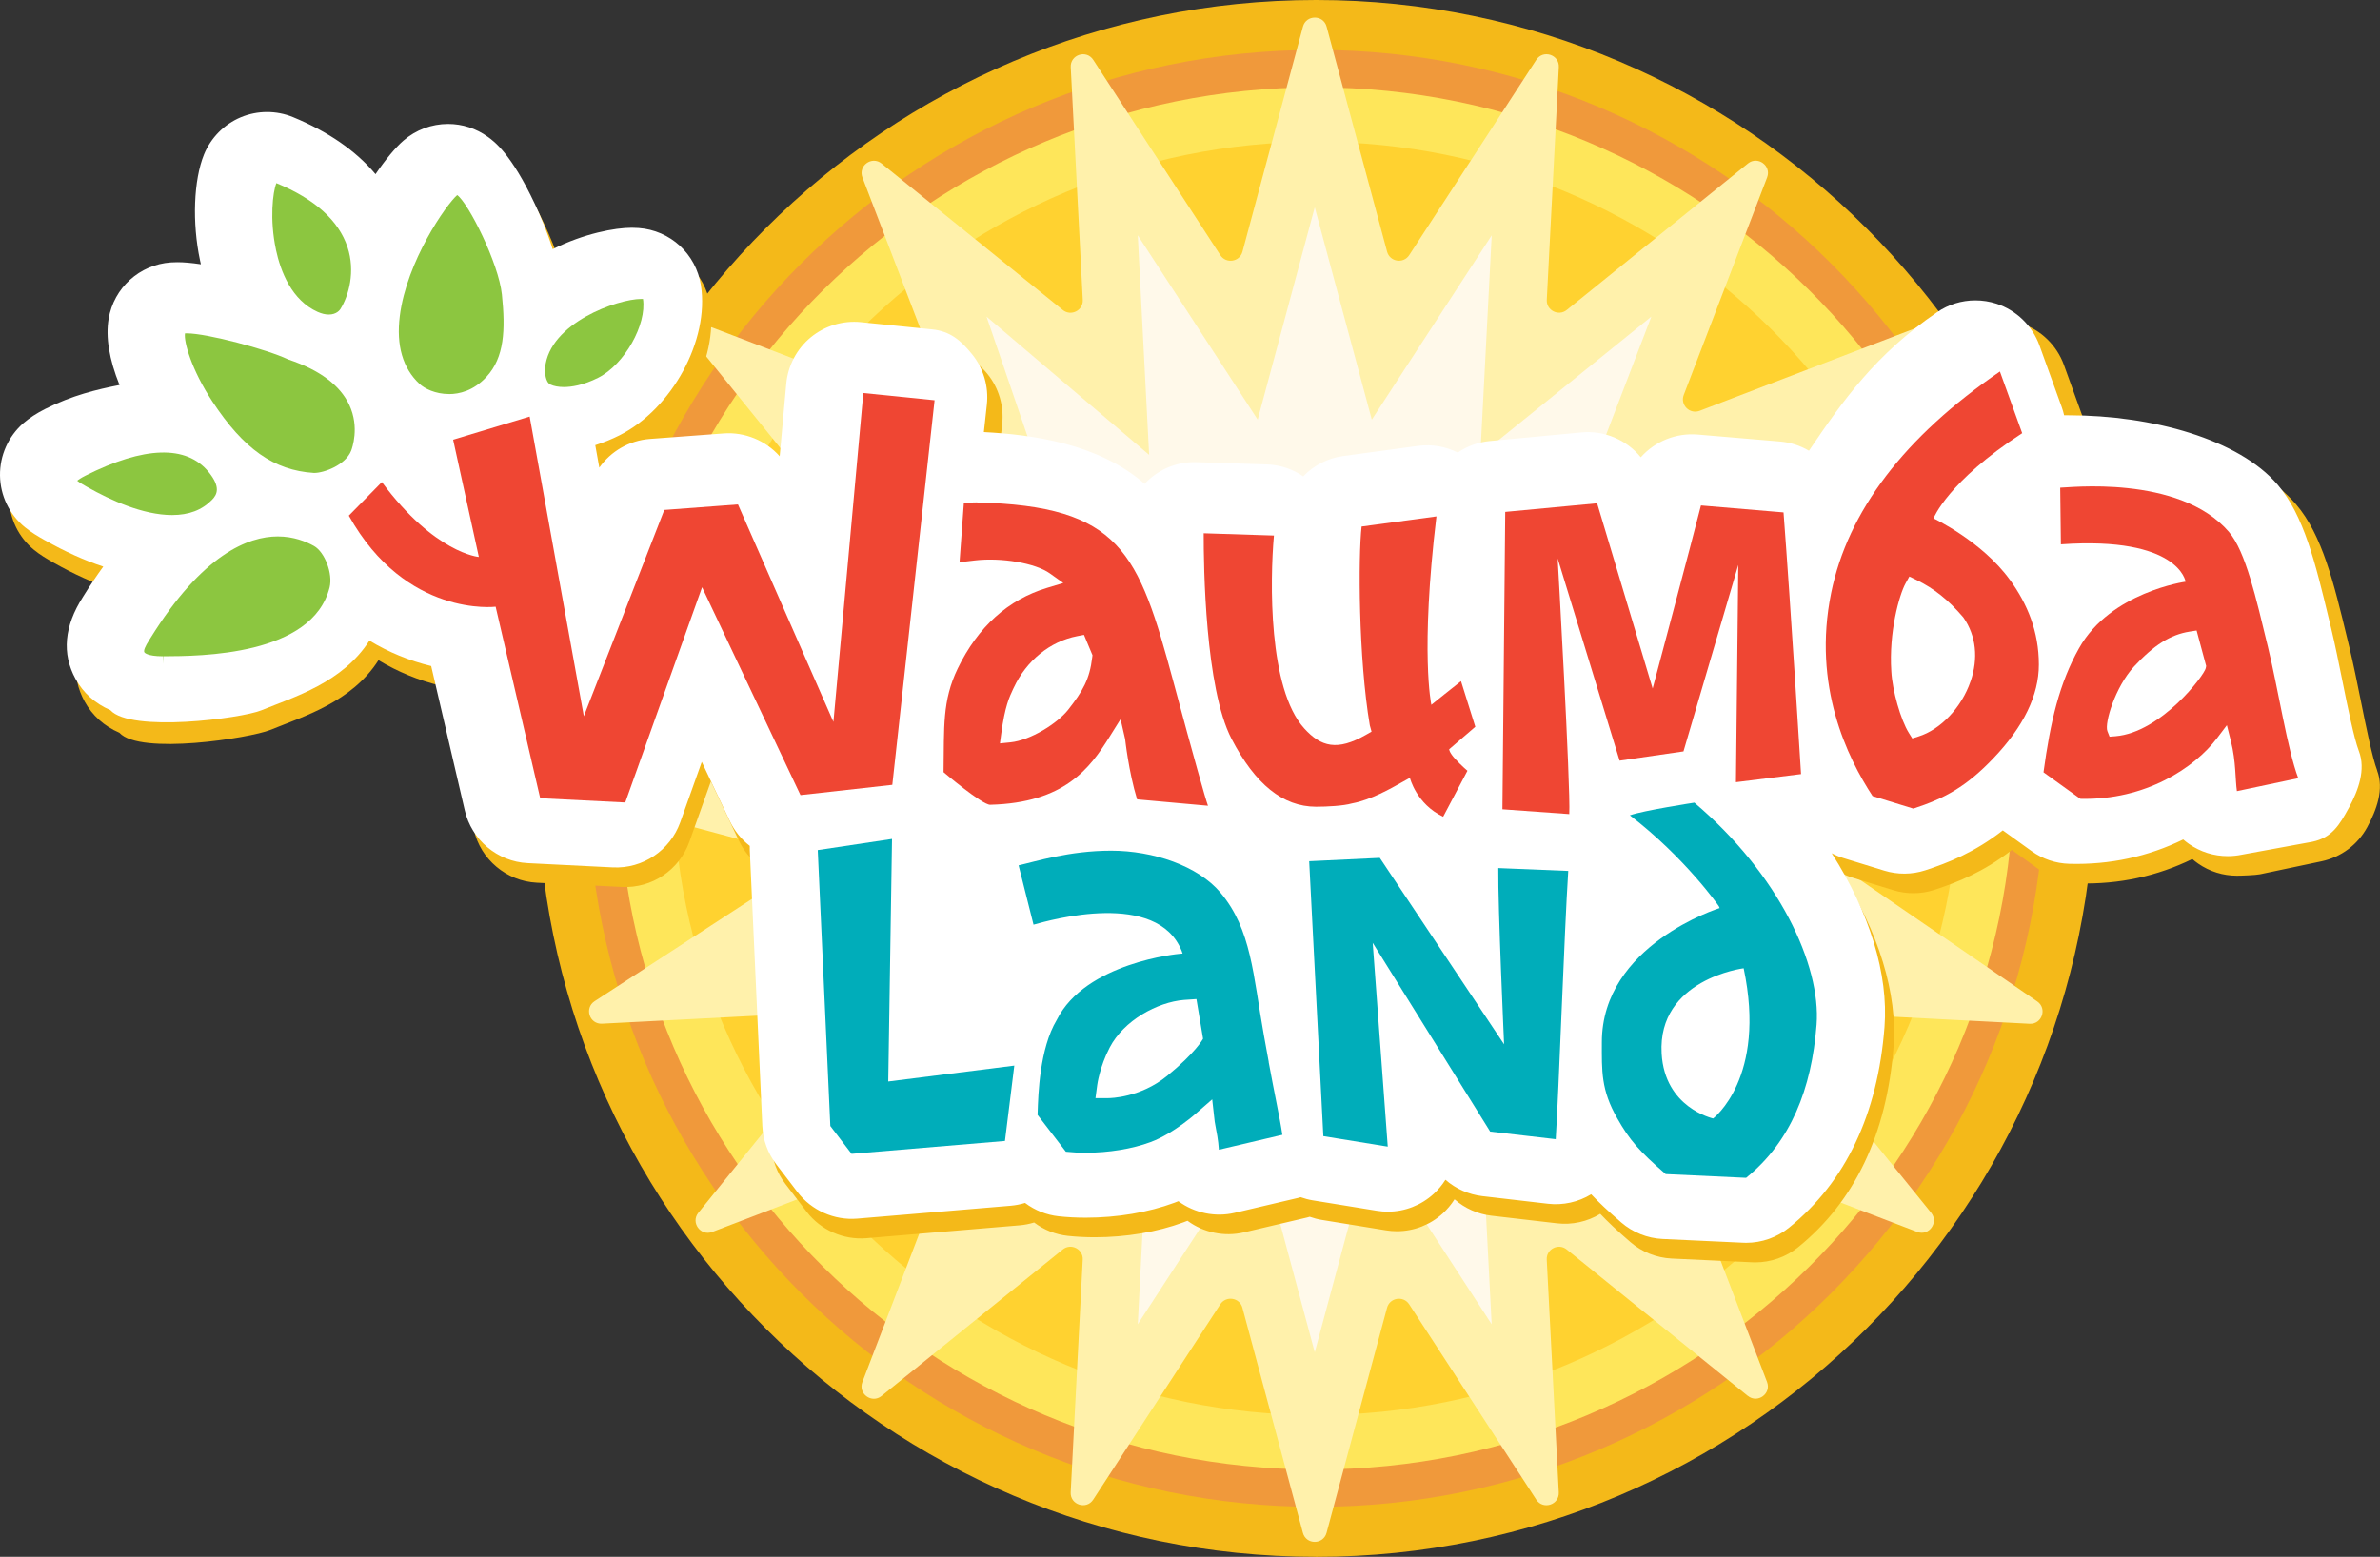
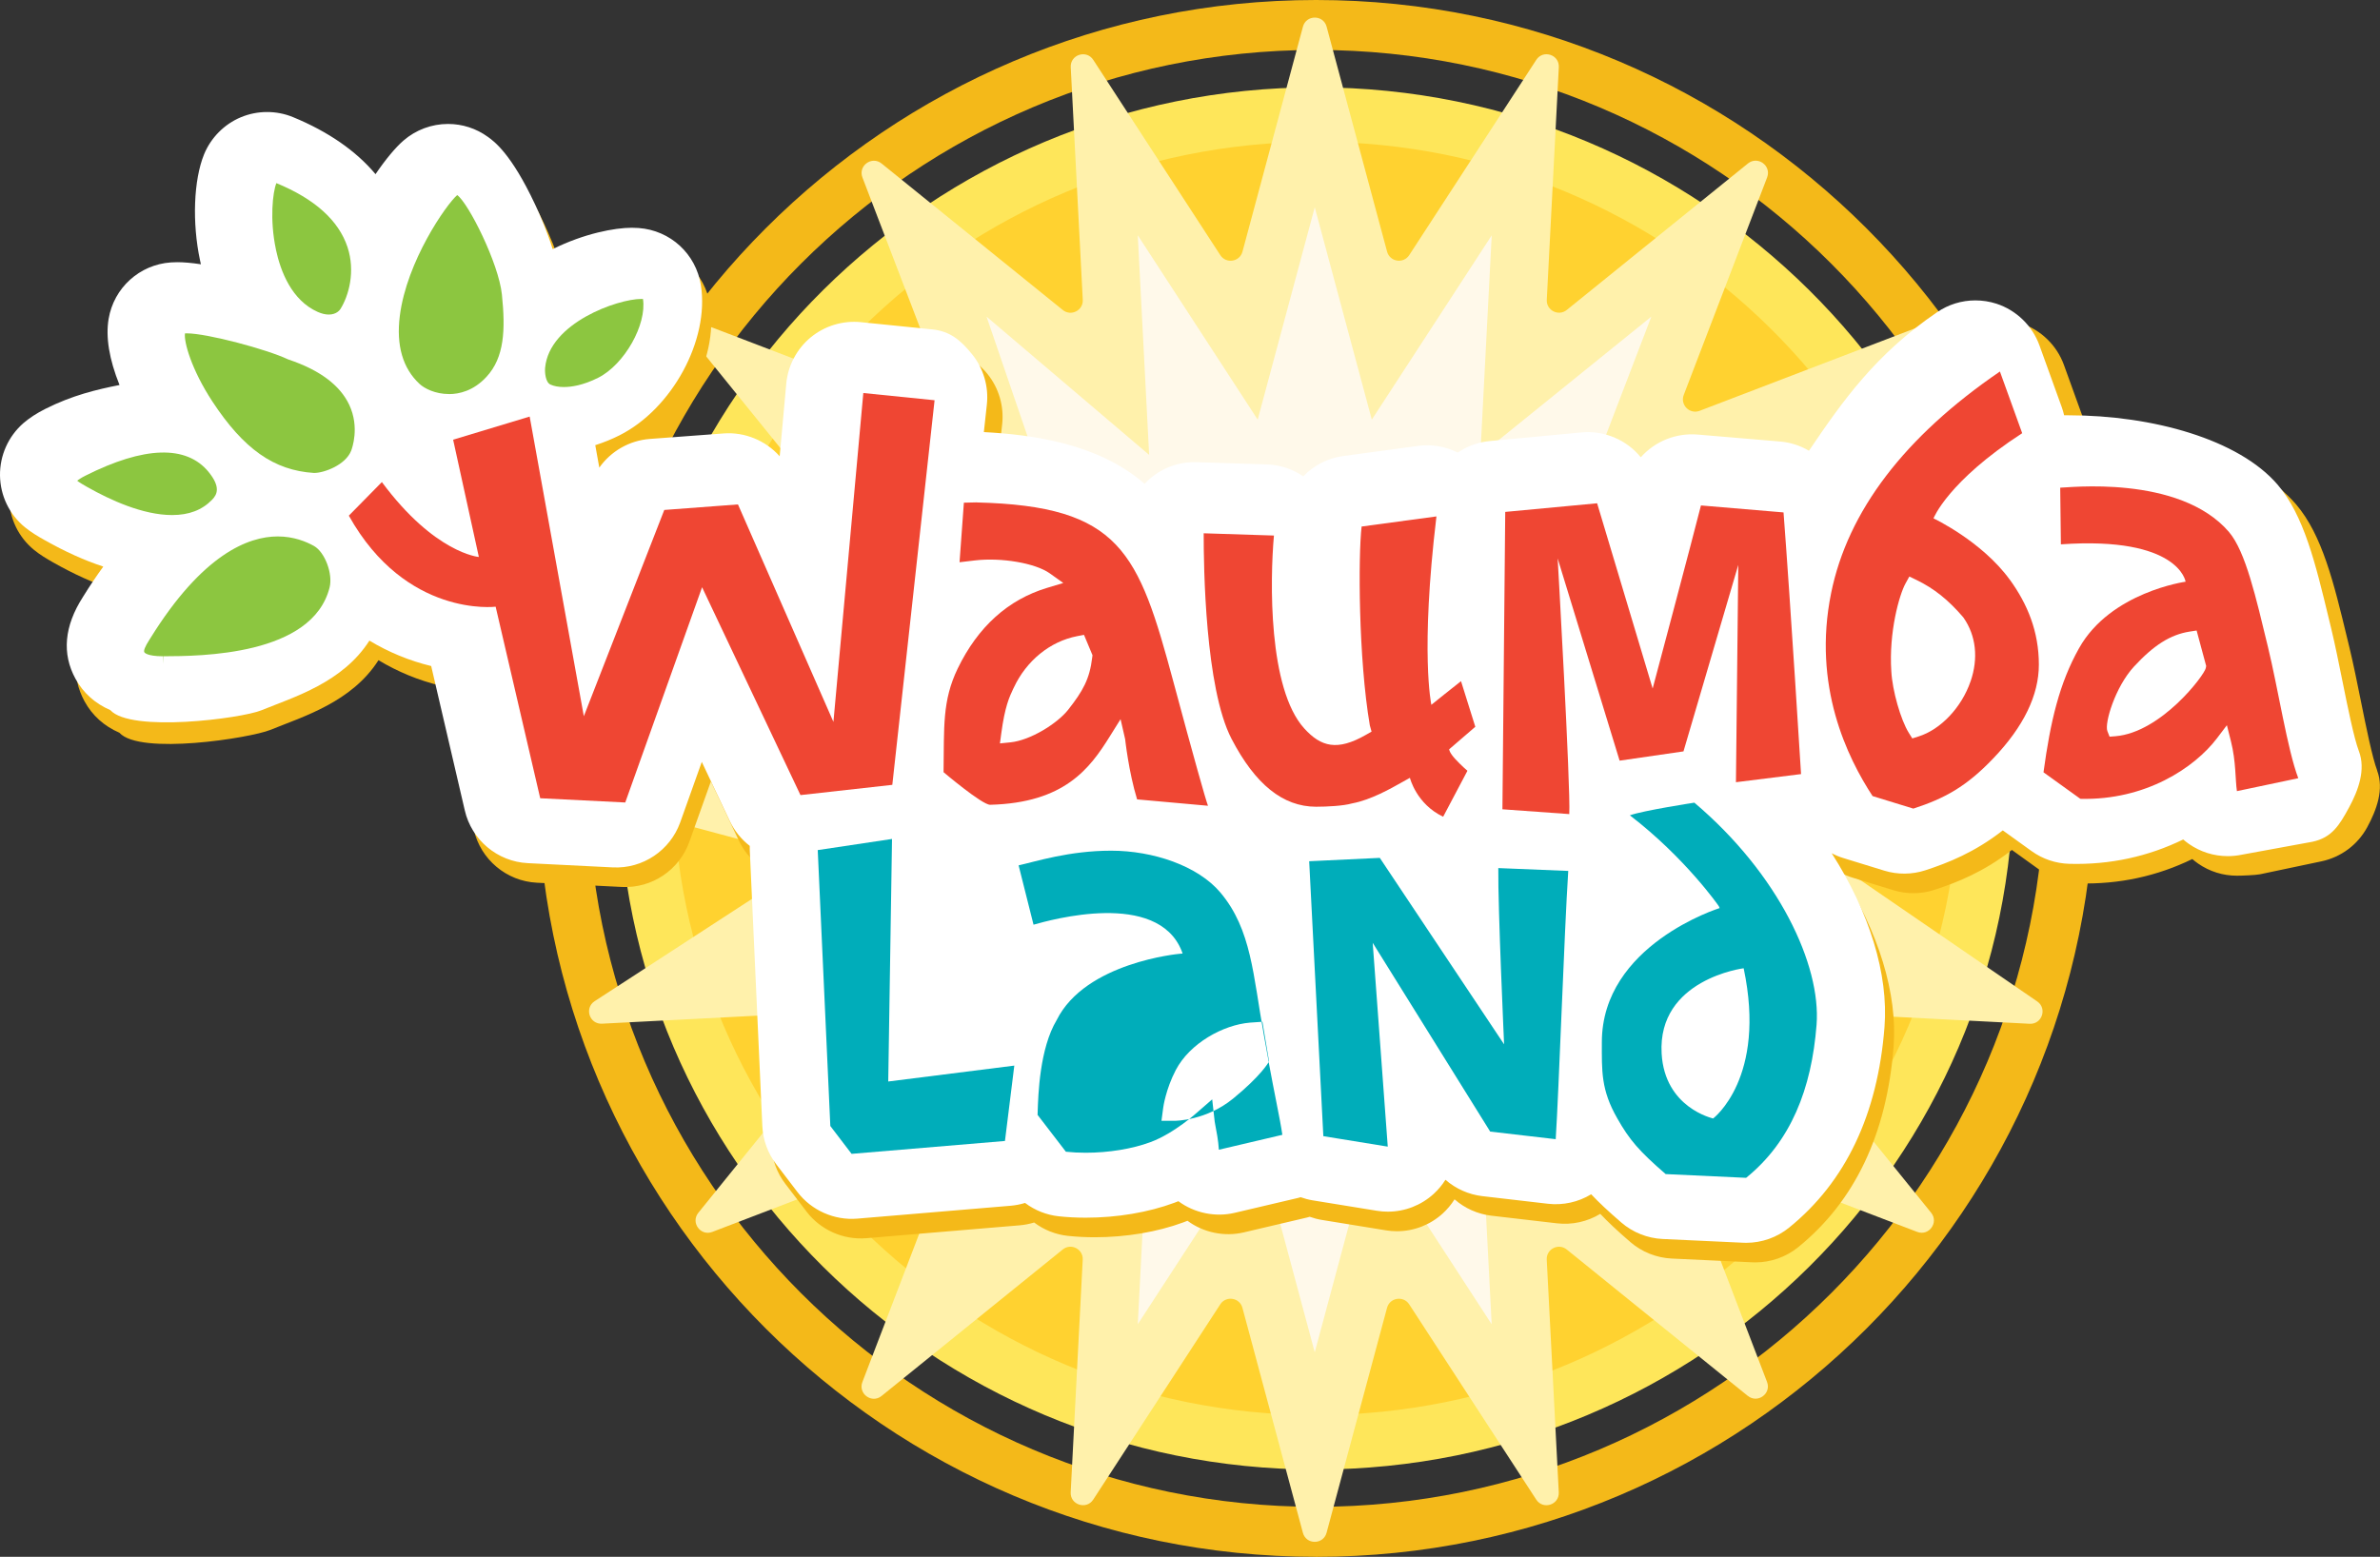
<svg xmlns="http://www.w3.org/2000/svg" id="Layer_2" data-name="Layer 2" viewBox="0 0 559.74 366.25">
  <rect x="0" y="0" width="559.74" height="366.25" fill="#333333" stroke="none" />
  <defs>
    <style>
      .cls-1 {
        fill: #f4b919;
      }

      .cls-2 {
        fill: #00adba;
      }

      .cls-3 {
        fill: #fee65a;
      }

      .cls-4 {
        fill: #fff;
      }

      .cls-5 {
        fill: #f0993b;
      }

      .cls-6 {
        fill: #ef4633;
      }

      .cls-7 {
        fill: #ffd230;
      }

      .cls-8 {
        fill: #8cc640;
      }

      .cls-9 {
        fill: #fff9ea;
      }

      .cls-9, .cls-10 {
        fill-rule: evenodd;
      }

      .cls-10 {
        fill: #fff1ab;
      }
    </style>
  </defs>
  <g id="LOGOS">
    <g id="SUN_COLOR" data-name="SUN / COLOR">
      <g id="_1" data-name="1">
        <g>
          <path class="cls-5" d="m134.36,128.74l.25.39-.25-.39Z" />
          <g>
            <g>
              <g>
-                 <circle class="cls-5" cx="309.53" cy="183.13" r="177.25" transform="translate(-.75 1.28) rotate(-.24)" />
                <path class="cls-1" d="m309.53,366.25c-100.98,0-183.13-82.15-183.13-183.13S208.55,0,309.53,0s183.13,82.15,183.13,183.13-82.15,183.13-183.13,183.13Zm0-354.5c-94.5,0-171.37,76.88-171.37,171.37s76.88,171.37,171.37,171.37,171.37-76.88,171.37-171.37S404.03,11.75,309.53,11.75Z" />
              </g>
              <g>
                <ellipse class="cls-7" cx="309.53" cy="183.13" rx="161.56" ry="156.17" />
                <path class="cls-3" d="m309.53,345.71c-90.44,0-164.02-72.93-164.02-162.58S219.09,20.55,309.53,20.55s164.02,72.93,164.02,162.58-73.58,162.58-164.02,162.58Zm0-312.35c-83.38,0-151.21,67.18-151.21,149.77s67.83,149.77,151.21,149.77,151.21-67.18,151.21-149.77S392.91,33.36,309.53,33.36Z" />
              </g>
              <path class="cls-10" d="m411.08,328.41l-42.61-34.46c-1.94-1.57-4.83-.1-4.7,2.39l2.83,54.73c.15,2.95-3.69,4.2-5.3,1.72l-29.88-45.94c-1.36-2.09-4.56-1.59-5.21.82l-14.22,52.92c-.77,2.85-4.81,2.85-5.57,0l-14.22-52.92c-.65-2.41-3.84-2.92-5.21-.82l-29.88,45.94c-1.61,2.47-5.45,1.22-5.3-1.72l2.83-54.73c.13-2.49-2.76-3.96-4.7-2.39l-42.61,34.46c-2.29,1.86-5.57-.52-4.51-3.28l19.61-51.18c.89-2.33-1.4-4.62-3.73-3.73l-51.18,19.6c-2.76,1.06-5.13-2.22-3.28-4.51l34.46-42.61c1.57-1.94.1-4.83-2.39-4.7l-54.73,2.83c-2.95.15-4.2-3.69-1.72-5.3l45.94-29.88c2.09-1.36,1.59-4.56-.82-5.21l-52.92-14.22c-2.85-.77-2.85-4.81,0-5.57l52.92-14.22c2.41-.65,2.92-3.84.82-5.21l-45.94-29.88c-2.47-1.61-1.22-5.45,1.72-5.3l54.73,2.83c2.49.13,3.96-2.76,2.39-4.7l-34.46-42.61c-1.86-2.29.52-5.57,3.28-4.51l51.18,19.61c2.33.89,4.62-1.4,3.73-3.73l-19.6-51.18c-1.06-2.76,2.22-5.13,4.51-3.28l42.61,34.46c1.94,1.57,4.83.1,4.7-2.39l-2.83-54.73c-.15-2.95,3.69-4.2,5.3-1.72l29.88,45.94c1.36,2.09,4.56,1.59,5.21-.82l14.22-52.93c.77-2.85,4.81-2.85,5.57,0l14.22,52.92c.65,2.41,3.84,2.92,5.21.82l29.88-45.94c1.61-2.47,5.45-1.22,5.3,1.72l-2.83,54.73c-.13,2.49,2.76,3.96,4.7,2.39l42.61-34.46c2.29-1.86,5.57.52,4.51,3.28l-19.61,51.18c-.89,2.33,1.4,4.62,3.73,3.73l51.18-19.6c2.76-1.06,5.13,2.22,3.28,4.51l-34.46,42.61c-1.57,1.94-.1,4.83,2.39,4.7l54.73-2.83c2.95-.15,4.2,3.69,1.72,5.3l-45.94,29.88c-2.09,1.36-1.59,4.56.82,5.21l50.07,13.45c3.01.81,2.78,5.16-.31,5.64l-55.71,8.59c-2.58.4-3.35,3.75-1.19,5.23l52.82,36.25c2.4,1.65,1.13,5.41-1.78,5.26l-55.24-2.86c-2.49-.13-3.96,2.76-2.39,4.7l34.46,42.61c1.86,2.29-.52,5.57-3.28,4.51l-51.18-19.61c-2.33-.89-4.62,1.4-3.73,3.73l19.6,51.18c1.06,2.76-2.22,5.13-4.51,3.28Z" />
            </g>
            <polygon class="cls-9" points="394.09 289.3 348.15 259.89 350.82 311.54 322.63 268.18 309.21 318.13 295.79 268.18 267.59 311.53 270.26 259.89 238.59 281.82 248.55 244.11 200.25 262.61 232.77 222.4 181.12 225.07 224.48 196.87 174.53 183.45 224.48 170.03 181.12 141.83 232.77 144.5 200.25 104.29 248.55 122.79 232.02 74.49 270.26 107.01 267.59 55.36 295.79 98.72 309.21 48.77 322.63 98.72 350.83 55.37 348.15 107.01 388.37 74.49 369.87 122.79 412.73 111.01 385.65 144.5 437.29 141.83 393.94 170.03 443.88 183.45 393.94 196.87 437.29 225.07 385.64 222.4 418.16 262.61 369.87 244.11 394.09 289.3" />
          </g>
        </g>
        <path class="cls-4" d="m238.08,237.88c-.51.01-1.02.05-1.52.12l-14.66,1.8-.5-37.28c1.82,1.18,3.38,1.99,4.79,2.54-.44,2.07-.42,4.24.11,6.33l3.81,15.03c.93,3.68,3.31,6.82,6.6,8.7.7.4,1.43.74,2.18,1.02-.29.57-.56,1.15-.82,1.73Z" />
        <g id="_2" data-name="2">
          <g>
            <path class="cls-1" d="m559.08,181.27c-1.14-3-2.63-10.36-3.82-16.27-.87-4.3-1.76-8.75-2.72-12.72l-.49-2.02c-3.16-13.1-5.88-24.41-12.07-31.63-9.16-10.68-28.01-16.32-47.69-16.32-.37,0-.73,0-1.08,0-.15-.67-.34-1.33-.57-1.96l-5.24-14.51c-1.67-4.62-5.46-8.28-10.13-9.79-1.59-.51-3.25-.77-4.92-.77-3.24,0-6.36.96-9.03,2.79-14.43,9.86-25.77,20.82-33.72,32.58-2.07-1.22-4.4-1.97-6.79-2.17l-19.42-1.64c-5.07-.42-10.03,1.61-13.34,5.35-3.33-4.11-8.59-6.35-13.93-5.85l-21.61,2.03c-2.69.25-5.27,1.19-7.5,2.71-2.88-1.45-6.17-2-9.33-1.57l-17.6,2.38c-3.61.49-6.91,2.18-9.42,4.79-2.52-1.74-5.46-2.71-8.55-2.81l-16.52-.53c-4.33-.15-8.51,1.47-11.63,4.48-.2.19-.4.4-.6.62-10.85-9.5-24.95-11.57-36.37-12.18l.71-6.49c.46-4.21-.8-8.52-3.47-11.81-2.66-3.29-6.61-5.43-10.83-5.86l-16.78-1.7c-4.24-.43-8.52.88-11.79,3.58-3.27,2.7-5.37,6.67-5.75,10.9l-1.55,17.07c-3.27-3.68-8.17-5.75-13.19-5.37l-17.33,1.29c-4.82.36-9.17,2.88-11.9,6.75l-.95-5.28c1.95-.62,3.87-1.4,5.7-2.32,12.38-6.24,21.15-22.39,19.15-35.27-1.15-7.41-7.18-12.96-14.66-13.5-.52-.04-1.05-.06-1.59-.06-4.01,0-11.18,1.33-18.62,5.03-1.28-4.13-2.95-7.99-4.17-10.59-5.55-11.82-9.54-14.72-11.05-15.81-2.75-1.99-6-3.05-9.39-3.05-3.85,0-7.57,1.39-10.48,3.91-1.89,1.64-4.24,4.47-6.57,7.9-4.61-5.5-11.14-10.01-19.41-13.42-3.92-1.61-8.37-1.6-12.28.04-3.9,1.63-7.04,4.82-8.64,8.73-2.45,6.04-2.83,16.06-.94,24.95.06.3.13.61.2.9-2.17-.33-4.03-.49-5.53-.49-.53,0-1.02.02-1.51.05-7.39.51-13.42,5.97-14.66,13.27-.73,4.29.13,9.52,2.56,15.57-5.39,1.07-11.11,3.15-17.43,6.33-2.07,1.04-3.76,2.15-5.18,3.37-3.58,3.1-5.59,7.59-5.52,12.32.07,4.73,2.2,9.16,5.86,12.16,1.46,1.19,2.97,2.08,4.52,2.96l.17.09c4.73,2.68,9.34,4.76,13.74,6.2-1.59,2.2-3.16,4.52-4.65,6.93l-.16.26c-4.37,6.83-4.95,13.29-1.73,19.2,1.83,3.33,4.58,5.81,8.2,7.38,4.81,5.34,30.75,1.25,35.47-.66,7.82-3.18,19.16-6.54,25.46-16.41,4.53,2.73,9.41,4.74,14.53,5.98,3.5,15.02,7.69,33.06,7.9,33.95,1.59,6.95,7.67,12.06,14.8,12.42l20,1c7.07.36,13.51-4,15.87-10.6l5.07-14.22,6.6,13.95c1.08,2.27,2.69,4.27,4.68,5.81,0,.34,0,.68.01,1.01l2.95,64.91c.15,3.27,1.28,6.38,3.27,8.98l5.01,6.56c3.28,4.29,8.65,6.69,14.06,6.23l36.06-3.03c1.14-.1,2.28-.32,3.39-.66,2.32,1.75,5.05,2.83,7.91,3.14,2.04.22,4.18.33,6.37.33,7.35,0,14.75-1.25,20.83-3.51.32-.12.63-.24.95-.37,0,0,.02.01.03.02,3.72,2.76,8.66,3.79,13.19,2.72l14.93-3.51c.21-.05.41-.11.6-.17.93.33,1.87.58,2.78.73l15.15,2.46c.85.14,1.71.21,2.57.21,4.01,0,7.85-1.49,10.81-4.2,1.06-.98,1.98-2.08,2.75-3.3,2.43,2.12,5.47,3.48,8.69,3.85l15.41,1.79c3.54.41,7.14-.38,10.17-2.23,1.81,1.92,3.92,3.9,7.06,6.62,2.71,2.35,6.17,3.73,9.75,3.9l18.92.88c.25.01.49.02.74.02,3.65,0,7.22-1.26,10.06-3.56,13.32-10.77,20.87-26.66,22.46-47.22.96-12.4-3.53-27-12.42-40.87.88.46,1.8.85,2.76,1.14l9.59,2.95c3.14.97,6.55.94,9.67-.08,5.29-1.73,11.57-4.19,18.22-9.39l6.75,4.86c2.62,1.89,5.71,2.93,8.94,3.01,9.52.25,18.47-1.7,26.74-5.73.44.38.89.73,1.36,1.06,2.69,1.87,5.85,2.86,9.13,2.86,1.11,0,4.38-.12,5.46-.34l14.43-3.04c4.58-.97,8.5-3.88,10.74-7.99,2.24-4.11,4.02-8.98,2.35-13.36Z" />
            <path class="cls-4" d="m554.76,176.66c-1.14-3-2.63-10.36-3.82-16.27-.87-4.3-1.76-8.75-2.72-12.72l-.49-2.02c-3.16-13.1-5.88-24.41-12.07-31.63-9.16-10.68-29.45-16.32-49.13-16.32-.37,0-.73,0-1.08,0-.15-.67-.34-1.33-.57-1.96l-5.24-14.51c-1.67-4.62-5.46-8.28-10.13-9.79-1.59-.51-3.25-.77-4.92-.77-3.24,0-6.36.96-9.03,2.79-14.43,9.86-22.17,20.82-30.12,32.58-2.07-1.22-4.4-1.97-6.79-2.17l-19.42-1.64c-5.07-.42-10.03,1.61-13.34,5.35-3.33-4.11-8.59-6.35-13.93-5.85l-21.61,2.03c-2.69.25-5.27,1.19-7.5,2.71-2.88-1.45-6.17-2-9.33-1.57l-17.6,2.38c-3.61.49-6.91,2.18-9.42,4.79-2.52-1.74-5.46-2.71-8.55-2.81l-16.52-.53c-4.33-.15-8.51,1.47-11.63,4.48-.2.19-.4.4-.6.62-10.85-9.5-26.39-11.57-37.81-12.18l.71-6.49c.46-4.21-.8-8.52-3.47-11.81-2.66-3.29-5.17-5.43-9.39-5.86l-16.78-1.7c-4.24-.43-8.52.88-11.79,3.58-3.27,2.7-5.37,6.67-5.75,10.9l-1.55,17.07c-3.27-3.68-8.17-5.75-13.19-5.37l-17.33,1.29c-4.82.36-9.17,2.88-11.9,6.75l-.95-5.28c1.95-.62,3.87-1.4,5.7-2.32,12.38-6.24,21.15-22.39,19.15-35.27-1.15-7.41-7.18-12.96-14.66-13.5-.52-.04-1.05-.06-1.59-.06-4.01,0-11.18,1.33-18.62,5.03-1.28-4.13-2.95-7.99-4.17-10.59-5.55-11.82-9.54-14.72-11.05-15.81-2.75-1.99-6-3.05-9.39-3.05-3.85,0-7.57,1.39-10.48,3.91-1.89,1.64-4.24,4.47-6.57,7.9-4.61-5.5-11.14-10.01-19.41-13.42-3.92-1.61-8.37-1.6-12.28.04-3.9,1.63-7.04,4.82-8.64,8.73-2.45,6.04-2.83,16.06-.94,24.95.06.3.13.61.2.9-2.17-.33-4.03-.49-5.53-.49-.53,0-1.02.02-1.51.05-7.39.51-13.42,5.97-14.66,13.27-.73,4.29.13,9.52,2.56,15.57-5.39,1.07-11.11,2.43-17.43,5.61-2.07,1.04-3.76,2.15-5.18,3.37C1.95,102.66-.06,107.15,0,111.88c.07,4.73,2.2,9.16,5.86,12.16,1.46,1.19,2.97,2.08,4.52,2.96l.17.09c4.73,2.68,9.34,4.76,13.74,6.2-1.59,2.2-3.16,4.52-4.65,6.93l-.16.26c-4.37,6.83-4.95,13.29-1.73,19.2,1.83,3.33,4.58,5.81,8.2,7.38,4.81,5.34,30.75,1.97,35.47.06,7.82-3.18,19.16-6.54,25.46-16.41,4.53,2.73,9.41,4.74,14.53,5.98,3.5,15.02,7.69,33.06,7.9,33.95,1.59,6.95,7.67,12.06,14.8,12.42l20,1c7.07.36,13.51-4,15.87-10.6l5.07-14.22,6.6,13.95c1.08,2.27,2.69,4.27,4.68,5.81,0,.34,0,.68.01,1.01l2.95,64.91c.15,3.27,1.28,6.38,3.27,8.98l5.01,6.56c3.28,4.29,8.65,6.69,14.06,6.23l36.06-3.03c1.14-.1,2.28-.32,3.39-.66,2.32,1.75,5.05,2.83,7.91,3.14,2.04.22,4.18.33,6.37.33,7.35,0,14.75-1.25,20.83-3.51.32-.12.63-.24.95-.37,0,0,.02.01.03.02,3.72,2.76,8.66,3.79,13.19,2.72l14.93-3.51c.21-.05.41-.11.6-.17.93.33,1.87.58,2.78.73l15.15,2.46c.85.14,1.71.21,2.57.21,4.01,0,7.85-1.49,10.81-4.2,1.06-.98,1.98-2.08,2.75-3.3,2.43,2.12,5.47,3.48,8.69,3.85l15.41,1.79c3.54.41,7.14-.38,10.17-2.23,1.81,1.92,3.92,3.9,7.06,6.62,2.71,2.35,6.17,3.73,9.75,3.9l18.92.88c.25.01.49.02.74.02,3.65,0,7.22-1.26,10.06-3.56,13.32-10.77,20.87-26.66,22.46-47.22.96-12.4-3.53-27-12.42-40.87.88.46,1.8.85,2.76,1.14l9.59,2.95c3.14.97,6.55.94,9.67-.08,5.29-1.73,11.57-4.19,18.22-9.39l6.75,4.86c2.62,1.89,5.71,2.93,8.94,3.01,9.52.25,18.47-1.7,26.74-5.73.44.38.89.73,1.36,1.06,2.69,1.87,5.85,2.86,9.13,2.86,1.11,0,2.22-.12,3.3-.34l16.59-3.04c4.58-.97,6.34-3.88,8.58-7.99,2.24-4.11,4.02-8.98,2.35-13.36Z" />
          </g>
          <g>
            <path class="cls-6" d="m524.24,125.17c-11.75-13.69-38.48-10.37-39.71-10.44l.16,13.33c27.8-1.95,29.33,8.79,29.33,8.79,0,0-17.63,2.43-25.05,15.63-4.64,8.25-6.74,17.2-8.37,29.21l8.67,6.24c15.4.39,26.89-7.37,32.1-14.21l2.36-3.11.96,3.81c1.2,4.77.99,8.95,1.4,11.7l14.43-3.04c-2.55-6.7-4.73-20.99-7.14-30.91-2.78-11.47-5.24-22.43-9.15-27Zm-5.46,31.97c-.34,1.75-10.55,15.18-21.25,16.06l-1.39.11-.52-1.33c-.71-1.84,1.85-10.38,6.26-15.16,4.67-5.06,8.57-7.52,13.07-8.23l1.66-.26,2.25,8.35-.09.45Z" />
            <path class="cls-6" d="m203.04,92.46l-7.03,77.37-22.45-51.16-17.33,1.3-18.92,48.53-12.74-70.5-18,5.44,6.05,27.59s-10.34-.81-22.81-17.62l-7.77,7.9c13.43,24.06,34.53,21.42,34.53,21.42,0,0,10.47,44.99,10.48,45.06l20,1,18.07-50.64,23.14,48.9,21.6-2.41,9.94-90.48-16.78-1.7Z" />
            <path class="cls-6" d="m229.66,118.19l-2.97.07-1.02,14.01,3.64-.43c6.19-.72,14.19.62,17.6,3.06l3.16,2.25-3.78,1.14c-9.2,2.77-16.28,9.15-21.04,18.96-3.69,7.64-3.18,13.83-3.34,24.41,0,0,9.1,7.72,10.97,7.67,17.5-.45,23.45-8.59,28.08-16.01l2.58-4.13,1.07,4.67c.02.07.81,7.61,2.82,14.2l16.67,1.5c-.62-1.69-3.3-11.17-8.11-29.08-8.25-30.68-12.43-41.45-46.32-42.28Zm27.22,36.43c-.6,5.16-2.23,7.98-5.66,12.35-2.54,3.23-8.88,7.2-13.57,7.67l-2.48.25.32-2.39c.84-6.27,1.91-8.55,2.77-10.38l.15-.31c2.97-6.38,8.55-10.92,14.92-12.15l1.61-.31,2,4.79-.06.48Z" />
            <path class="cls-6" d="m472.65,136.35c-6.59-9.07-17.92-14.4-17.92-14.4,0,0,3.33-8.67,20.86-20.04l-5.24-14.51c-22.42,15.32-35.77,32.84-39.69,52.09-4.46,21.9,3.84,38.77,9.74,47.79l9.59,2.95c7.36-2.4,12.45-5.15,18.84-11.86,7.09-7.42,10.68-14.82,10.68-22.01,0-7.76-2.65-14.23-6.86-20.03Zm-9.21,23.96c-2.1,6.12-7.02,11.32-12.24,12.95l-1.46.46-.81-1.3c-1.91-3.06-3.88-9.96-4.12-14.49-.61-9.2,1.87-17.99,3.33-20.65l.91-1.65,1.7.82c4.09,1.98,7.47,4.67,10.95,8.74l.12.16c2.92,4.21,3.5,9.52,1.63,14.96Z" />
            <path class="cls-6" d="m336.63,165.79s-2.65-12.14,1.2-44.3l-17.6,2.38c-.81,7.02-.75,31,1.93,46.77l.41,1.48-1.35.77c-6.71,3.83-10.52,2.84-14.48-1.52-8.49-9.35-8.07-34.82-7.13-45.38l-16.52-.53c-.02,7.76.34,36.42,6.55,48.36,5.58,10.72,12.07,15.94,19.84,15.97h0c2.69,0,6.46-.2,8.45-.77l.19-.04c4.28-.81,8.95-3.45,11.46-4.87l2.01-1.12s1.49,6.15,7.82,9.15l5.71-10.81s-1.43-1.2-2.87-2.77-1.43-2.28-1.43-2.28l6.15-5.3-3.36-10.73c-1.25.94-6.97,5.56-6.97,5.56Z" />
            <path class="cls-6" d="m408.27,184.02l15.31-1.91s-2.44-39.53-4.12-61.56l-19.42-1.64c-1.93,7.69-11.36,43.07-11.36,43.07l-13.06-43.58-21.61,2.03-.66,69.96,15.72,1.13c.35-6.18-2.73-60.15-2.73-60.15l14.57,47.58,15.02-2.18,12.89-43.87-.55,51.13Z" />
          </g>
          <g>
            <path class="cls-8" d="m73.79,111.26h.16c2.23,0,7.31-1.84,8.64-5.23.21-.55,2.02-5.49-.44-10.76-2.17-4.64-6.96-8.22-14.25-10.67l-.21-.08c-4.89-2.32-18.96-6.1-23.77-6.1-.17,0-.3,0-.41.01-.32,1.86,1.47,8.46,6.45,16.04,7.34,11.17,14.47,16.19,23.83,16.79Z" />
            <path class="cls-8" d="m38.42,154.39c8.67-.03,35.06-.12,39.1-16.2.8-3.21-1.12-8.31-3.68-9.75-1.82-1.02-4.77-2.24-8.52-2.24-6.9,0-17.69,4.16-29.97,23.97l-.23.36c-.99,1.55-1.39,2.53-1.17,2.92.02.04.56.94,4.39.94v1.81s0,0,0,0l.08-1.81Z" />
            <path class="cls-8" d="m105.61,92.71h0c2.32,0,5.73-.71,8.83-4.09,4.18-4.54,4.46-11.01,3.6-19.34-.76-7.35-7.86-21.48-10.51-23.39-2.58,2.23-11.88,15.56-13.5,28.44-.87,6.93.69,12.31,4.63,15.98,1.19,1.1,3.72,2.39,6.94,2.39Z" />
            <path class="cls-8" d="m40.47,121.17c3.97,0,7.04-1.17,9.4-3.59,1.21-1.24,2.07-2.99-.78-6.51-5.22-6.45-15.24-6.1-29.03.85-1.06.54-1.62.93-1.9,1.18.52.42,1.54,1.01,2.27,1.42l.18.1c5.27,2.99,13,6.55,19.86,6.55h0Z" />
            <path class="cls-8" d="m64.88,58.67c1.11,5.2,3.72,11.98,9.84,14.71.93.41,1.8.62,2.6.62h0c1.84,0,2.61-1.09,2.75-1.31,1.96-3.14,3.56-8.84,1.65-14.58-2.09-6.27-7.71-11.32-16.72-15.03-.86,2.11-1.6,8.59-.11,15.59Z" />
            <path class="cls-8" d="m128.2,86.54c-.09,1.04.08,3.38,1.24,3.92.82.39,1.92.59,3.17.59h0c1.71,0,4.5-.38,8.07-2.18,6.21-3.13,11.46-12.54,10.54-18.53-.12,0-.27-.01-.44-.01-5.42,0-21.61,5.58-22.58,16.22Z" />
          </g>
          <g>
            <polygon class="cls-2" points="208.9 254.43 209.79 197.37 192.32 199.99 195.28 264.9 200.28 271.45 236.35 268.42 238.55 250.69 208.9 254.43" />
            <path class="cls-2" d="m398.5,188.83s-12.12,1.86-15.18,2.98c12.95,9.94,20.87,21.26,20.93,21.4l.18.42s-27.71,8.62-27.7,31.58c0,6.73-.23,11.16,3.63,17.89,2.88,5.09,5.12,7.68,11.38,13.11l18.92.88c10.51-8.5,15.4-20.91,16.57-36.01,1.08-14.05-8.89-35.43-28.73-52.24Zm11.58,38.95c5.48,25.85-7.18,35.35-7.18,35.35-.12-.06-11.39-2.52-12.11-15.3-.98-17.48,19.29-20.04,19.29-20.04Z" />
-             <path class="cls-2" d="m298.39,249.84c-.41-2.22-.79-4.31-1.14-6.27-2.55-14.19-2.91-24.89-10.22-33.58-5.31-6.31-15.83-9.86-25.71-9.86s-17.79,2.57-21.76,3.45l3.51,13.96c3.99-1.13,29.1-8.21,34.85,6.19l.21.6-.64.05c-.22.02-22.22,2.01-28.97,15.59-4.02,6.7-4.35,17.53-4.48,21.75l-.02.56,6.66,8.67c1.48.16,3.05.24,4.66.24,5.41,0,10.97-.91,15.24-2.5,5.63-2.09,11-7.01,11.06-7.06l3.45-3,.59,5.25c.02.18.09.51.17.96.25,1.29.67,3.4.81,5.64l14.93-3.51c-.28-1.95-.75-4.35-1.44-7.85-.49-2.47-1.08-5.49-1.78-9.27Zm-15.52-5.34s-1.73,3.17-8.37,8.6c-6.33,5.18-13.49,5.24-13.8,5.24h-3.06s.4-3.02.4-3.02c.02-.18.6-4.39,2.96-8.91,3.3-6.33,11.16-10.65,17.46-11.17l2.92-.2,1.56,9.31-.07.15Z" />
+             <path class="cls-2" d="m298.39,249.84c-.41-2.22-.79-4.31-1.14-6.27-2.55-14.19-2.91-24.89-10.22-33.58-5.31-6.31-15.83-9.86-25.71-9.86s-17.79,2.57-21.76,3.45l3.51,13.96c3.99-1.13,29.1-8.21,34.85,6.19l.21.6-.64.05c-.22.02-22.22,2.01-28.97,15.59-4.02,6.7-4.35,17.53-4.48,21.75l-.02.56,6.66,8.67c1.48.16,3.05.24,4.66.24,5.41,0,10.97-.91,15.24-2.5,5.63-2.09,11-7.01,11.06-7.06l3.45-3,.59,5.25c.02.18.09.51.17.96.25,1.29.67,3.4.81,5.64l14.93-3.51c-.28-1.95-.75-4.35-1.44-7.85-.49-2.47-1.08-5.49-1.78-9.27Zs-1.73,3.17-8.37,8.6c-6.33,5.18-13.49,5.24-13.8,5.24h-3.06s.4-3.02.4-3.02c.02-.18.6-4.39,2.96-8.91,3.3-6.33,11.16-10.65,17.46-11.17l2.92-.2,1.56,9.31-.07.15Z" />
            <path class="cls-2" d="m324.51,201.82l-16.61.79,3.33,64.68,15.15,2.46-3.54-47.95,27.63,44.41,15.41,1.79c.74-11.38,2.01-48.59,2.95-63.11l-16.45-.67c-.1,9.58,1.36,41.15,1.36,41.46l-29.23-43.86Z" />
          </g>
        </g>
      </g>
    </g>
  </g>
</svg>